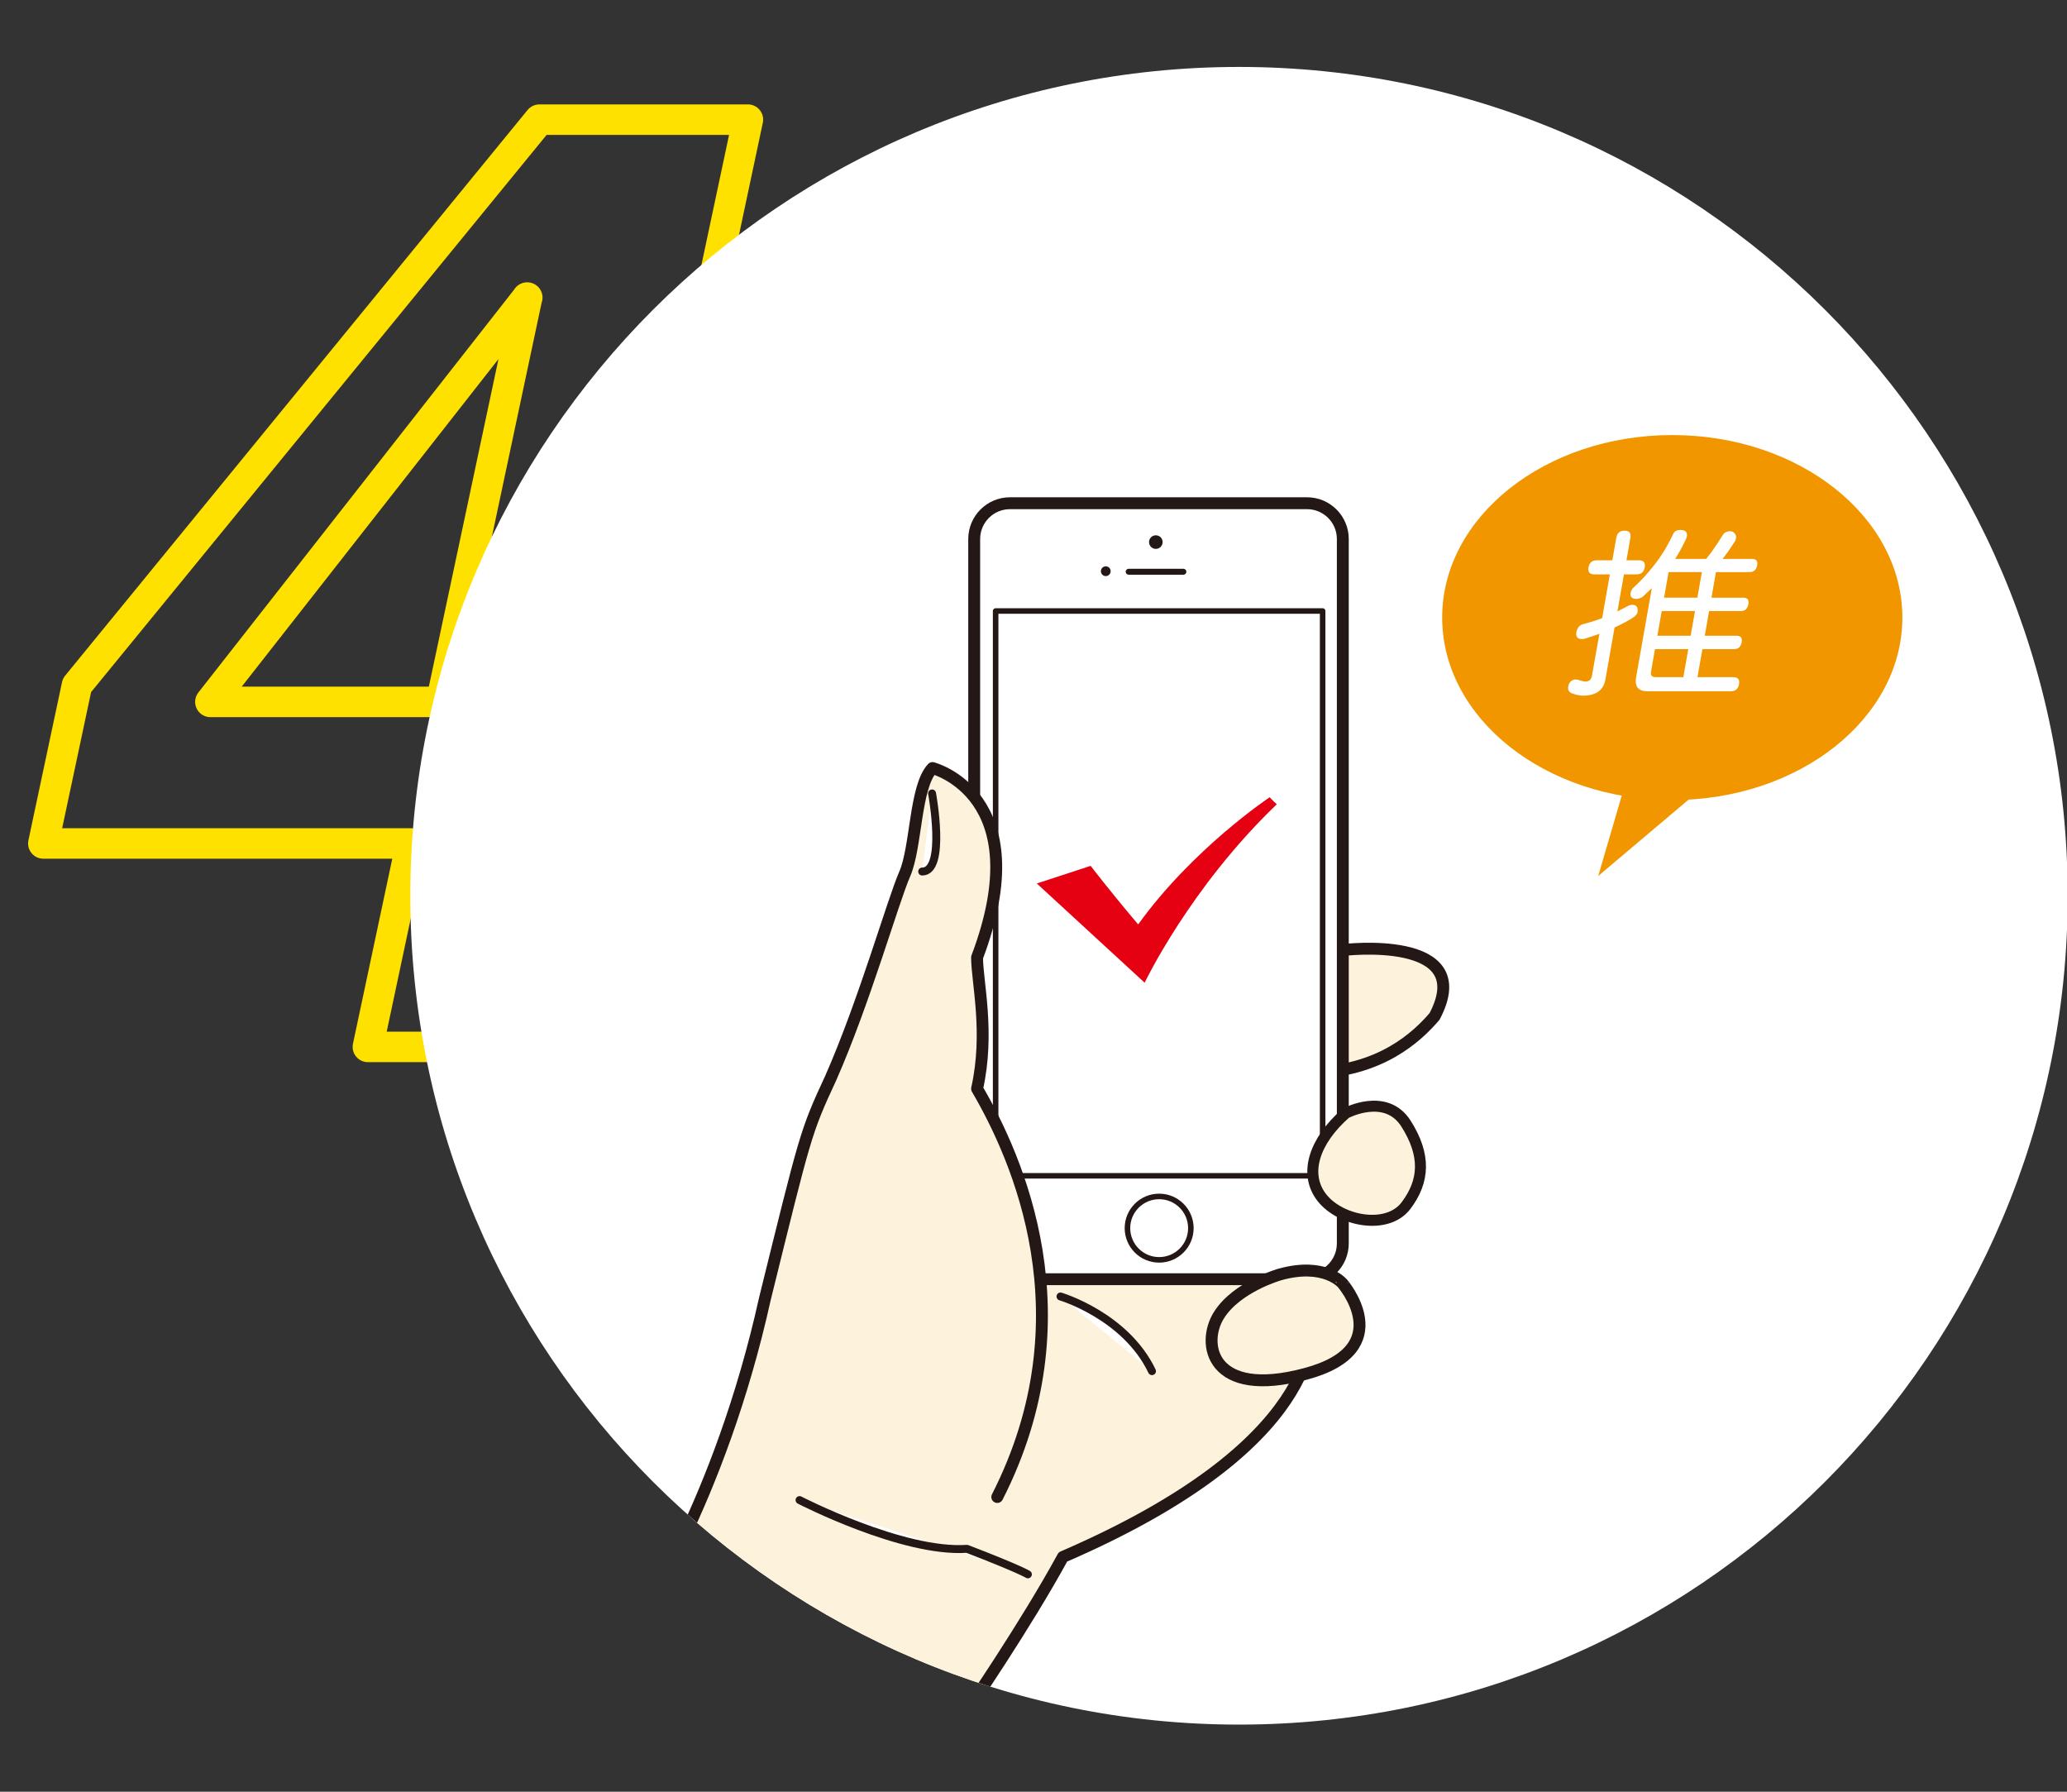
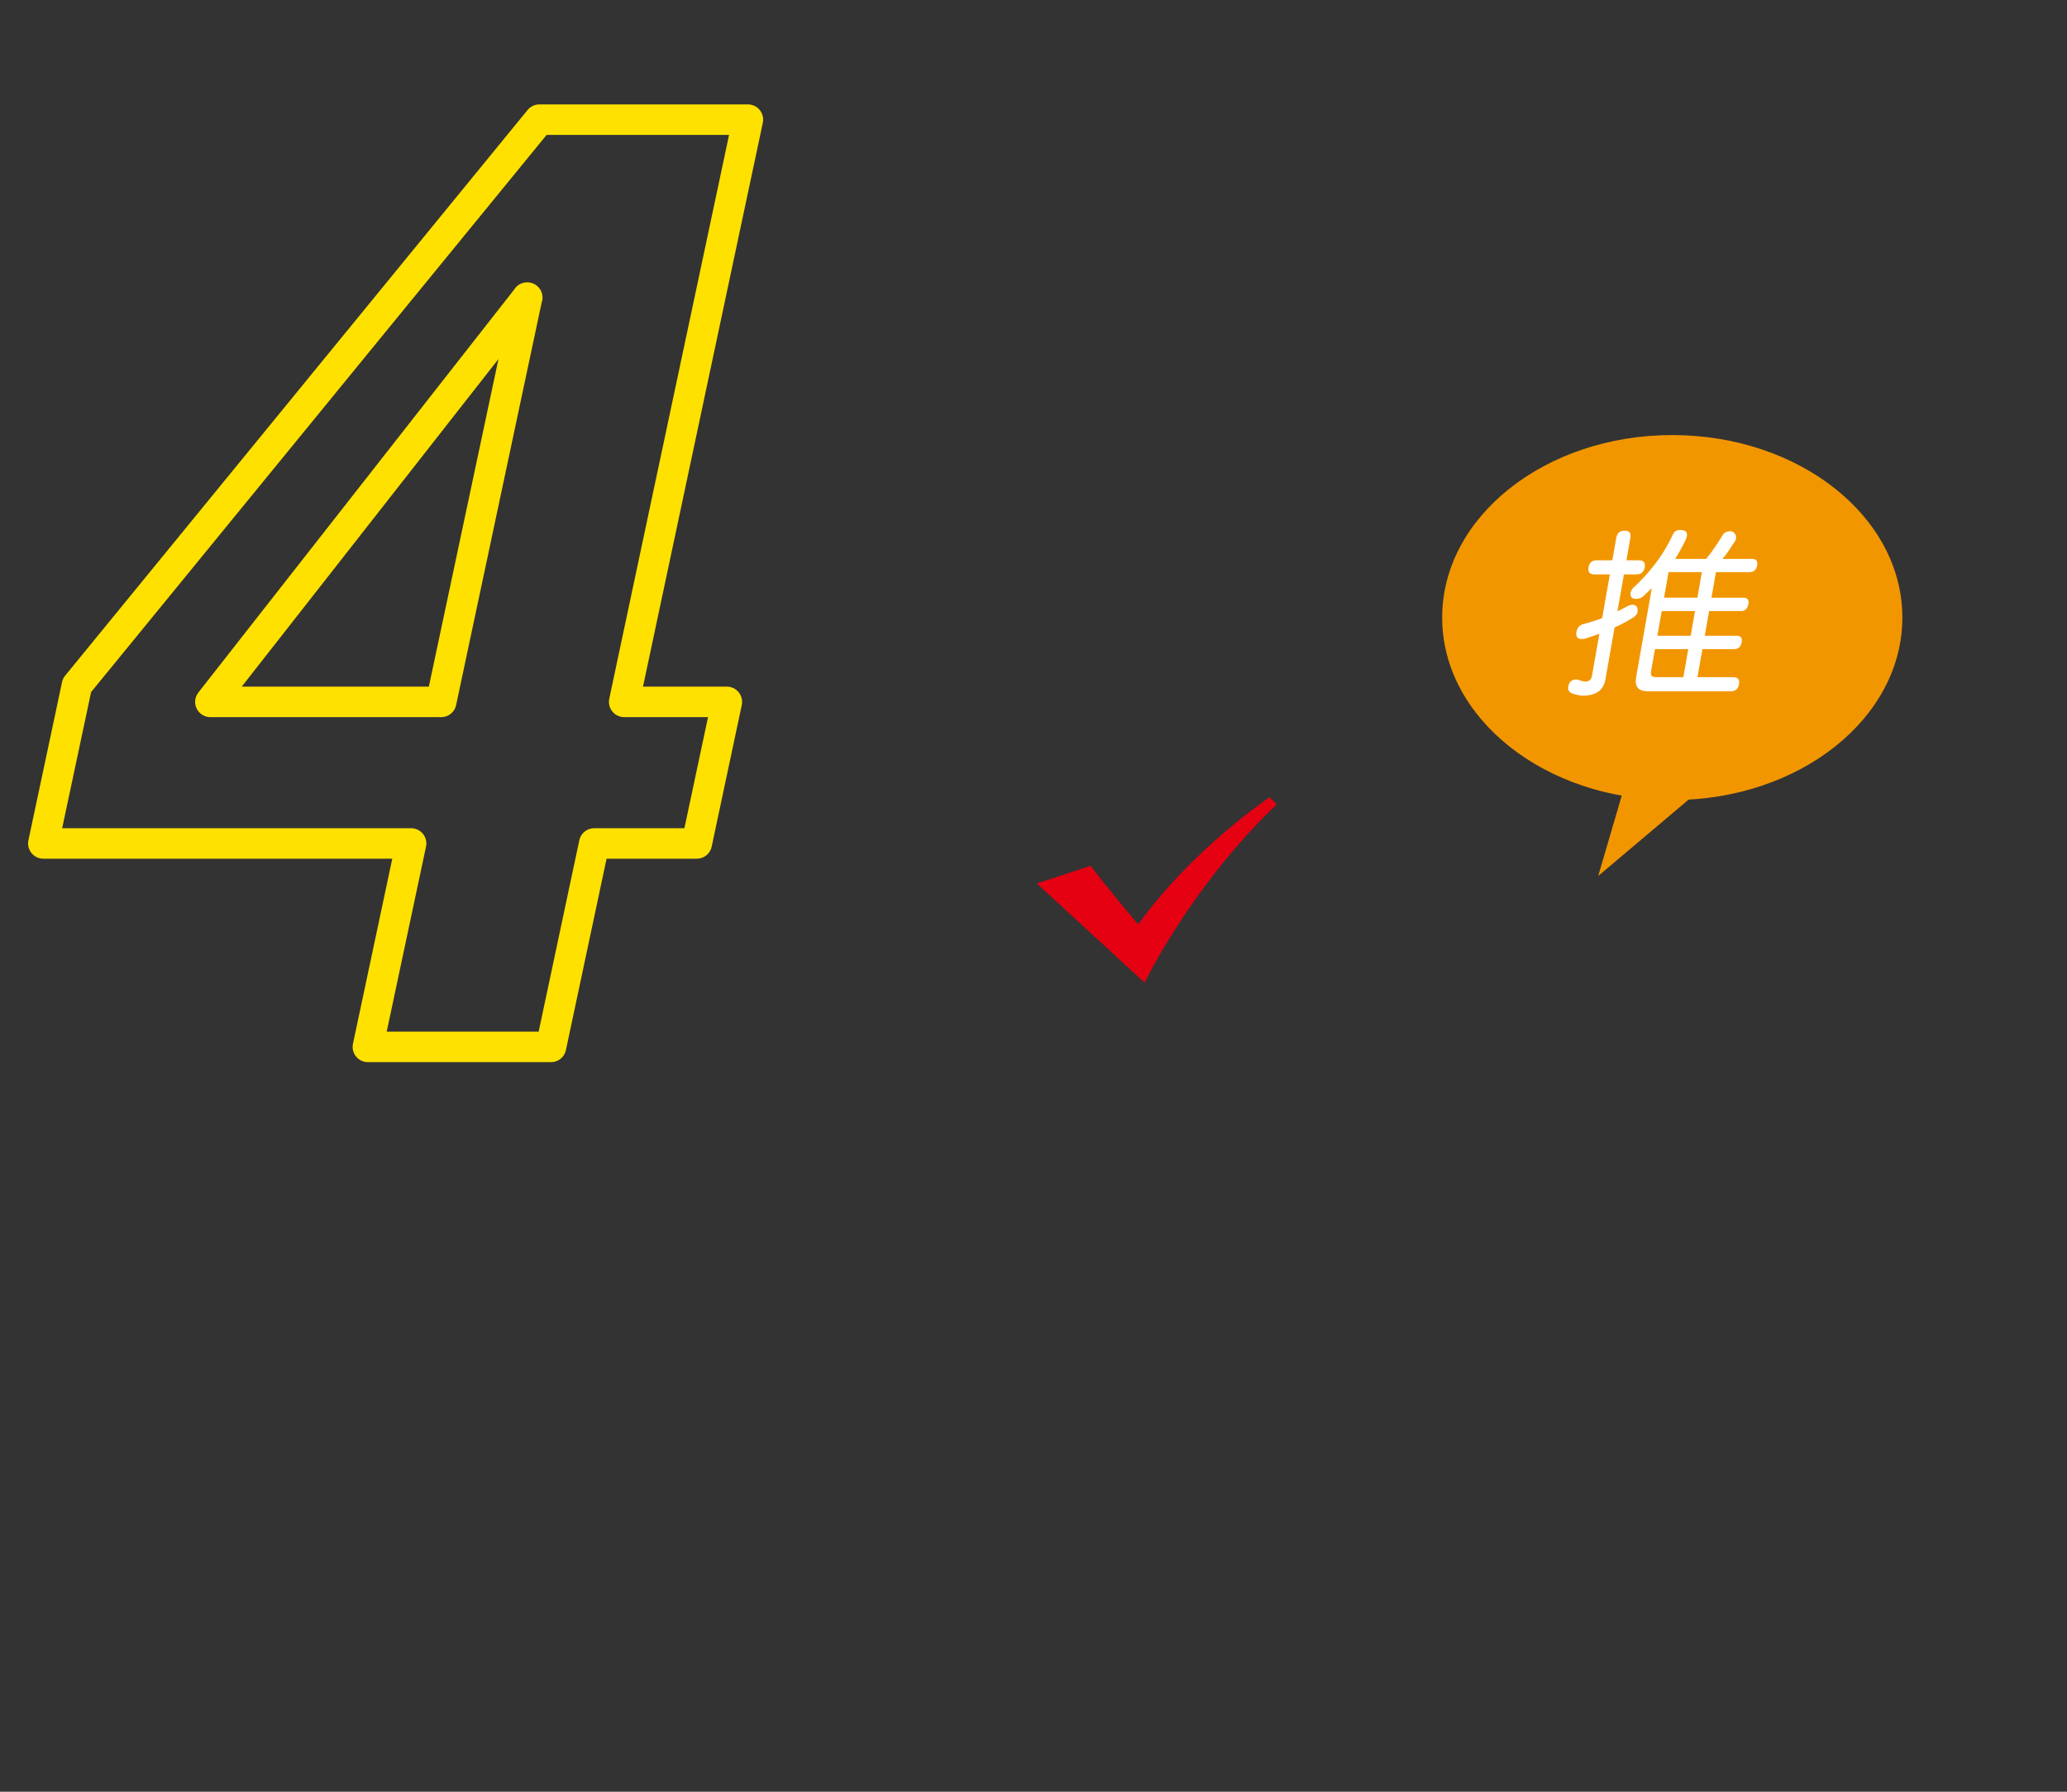
<svg xmlns="http://www.w3.org/2000/svg" xmlns:xlink="http://www.w3.org/1999/xlink" version="1.1" x="0px" y="0px" width="300px" height="260px" viewBox="0 0 300 260" enable-background="new 0 0 300 260" xml:space="preserve">
  <rect x="0" y="0" width="300" height="260" fill="#333333" stroke="none" />
  <defs>
</defs>
  <path fill="none" stroke="#FFE100" stroke-width="4.426" stroke-linecap="round" stroke-linejoin="round" stroke-miterlimit="10" d="  M11.168,99.446l67.119-82.084h30.261l-17.956,84.49h14.902l-4.367,20.544H86.245l-6.273,29.521H53.394l6.273-29.521H6.29  L11.168,99.446z M30.535,101.853h33.5l12.47-58.671h0.023L30.535,101.853z" />
  <g>
    <defs>
-       <path id="SVGID_1_" d="M300.099,129.987c0,66.425-53.847,120.272-120.274,120.272c-66.423,0-120.271-53.848-120.271-120.272    c0-66.427,53.848-120.274,120.271-120.274C246.252,9.713,300.099,63.561,300.099,129.987z" />
-     </defs>
+       </defs>
    <use xlink:href="#SVGID_1_" overflow="visible" fill="#FFFFFF" />
    <clipPath id="SVGID_2_">
      <use xlink:href="#SVGID_1_" overflow="visible" />
    </clipPath>
    <g clip-path="url(#SVGID_2_)">
      <path fill="#FDF2DB" d="M130.146,209.459c0,0,5.594,16.779,23.421,11.186c17.827-5.596,26.218-15.73,26.218-15.73    s22.37-37.054,1.396-41.946c-20.971-4.894-42.297-3.147-45.441,10.834C132.591,187.787,128.747,208.412,130.146,209.459z" />
      <path fill="#FDF2DB" stroke="#231815" stroke-width="1.726" stroke-linecap="round" stroke-linejoin="round" stroke-miterlimit="10" d="    M194.894,137.863c0,0,19.666-2.406,13.316,9.63c-2.442,2.848-7.82,8.071-18.079,8.193    C179.872,155.813,194.894,137.863,194.894,137.863z" />
      <path fill="#FFFFFF" stroke="#231815" stroke-width="1.726" stroke-linecap="round" stroke-linejoin="round" stroke-miterlimit="10" d="    M141.393,180.432c0,2.868,2.325,5.196,5.192,5.196h43.117c2.867,0,5.191-2.328,5.191-5.196V78.218    c0-2.865-2.324-5.194-5.191-5.194h-43.117c-2.867,0-5.192,2.329-5.192,5.194V180.432z" />
-       <rect x="144.505" y="88.665" fill="none" stroke="#231815" stroke-width="0.804" stroke-linecap="round" stroke-linejoin="round" stroke-miterlimit="10" width="47.461" height="81.957" />
      <g>
        <path fill="none" stroke="#231815" stroke-width="0.804" stroke-linecap="round" stroke-linejoin="round" stroke-miterlimit="10" d="     M172.84,178.217c0,2.542-2.062,4.603-4.606,4.603c-2.536,0-4.598-2.061-4.598-4.603c0-2.54,2.062-4.601,4.598-4.601     C170.778,173.616,172.84,175.677,172.84,178.217z" />
-         <path fill="#231815" d="M172.187,82.969c0,0.236-0.193,0.429-0.431,0.429h-7.95c-0.236,0-0.43-0.192-0.43-0.429l0,0     c0-0.24,0.193-0.433,0.43-0.433h7.95C171.993,82.536,172.187,82.729,172.187,82.969L172.187,82.969z" />
-         <path fill="#231815" d="M161.197,82.889c0,0.391-0.313,0.71-0.709,0.71l0,0c-0.39,0-0.704-0.319-0.704-0.71l0,0     c0-0.391,0.314-0.709,0.704-0.709l0,0C160.884,82.18,161.197,82.498,161.197,82.889L161.197,82.889z" />
        <path fill="#231815" d="M168.742,78.662c0,0.548-0.44,0.988-0.989,0.988l0,0c-0.543,0-0.984-0.44-0.984-0.988l0,0     c0-0.544,0.441-0.984,0.984-0.984l0,0C168.302,77.678,168.742,78.118,168.742,78.662L168.742,78.662z" />
      </g>
      <path fill="#FDF2DB" stroke="#231815" stroke-width="1.596" stroke-linecap="round" stroke-linejoin="round" stroke-miterlimit="10" d="    M195.327,161.538c0,0,5.795-3.093,8.73,1.503c2.928,4.603,2.688,8.361,0,11.915c-2.69,3.554-9.468,2.3-12.187-1.146    C189.153,170.358,190.738,165.56,195.327,161.538z" />
      <path fill="#FDF2DB" stroke="#231815" stroke-width="1.726" stroke-linecap="round" stroke-linejoin="round" stroke-miterlimit="10" d="    M190.67,191.546c-0.487,1.745,1.71,17.917-36.401,34.382c-5.375,9.873-13.924,22.329-13.924,22.329l-48.126-12.456    c0,0,12.213-17.591,18.812-47.396c5.862-23.697,5.862-24.052,9.525-31.935c4.886-11.063,9.039-25.722,10.748-29.626    c1.714-3.912,1.469-12.707,4.034-15.392c0,0,15.389,3.907,6.472,27.481c0,3.543,1.833,10.87,0,19.058    c5.863,10.015,16.245,33.101,2.933,59.24" />
      <path fill="#FDF2DB" stroke="#231815" stroke-width="1.726" stroke-linecap="round" stroke-linejoin="round" stroke-miterlimit="10" d="    M185.771,184.936c0,0-6.236,1.748-8.854,5.905c-2.615,4.16-1.146,12.181,12.532,8.537s5.374-13.171,5.374-13.171    S192.234,183.136,185.771,184.936z" />
-       <path fill="#FFFFFF" stroke="#231815" stroke-width="1.151" stroke-linecap="round" stroke-linejoin="round" stroke-miterlimit="10" d="    M116.045,217.678c0,0,14.964,7.722,24.293,7.074c7.563,2.9,8.848,3.705,8.848,3.705" />
+       <path fill="#FFFFFF" stroke="#231815" stroke-width="1.151" stroke-linecap="round" stroke-linejoin="round" stroke-miterlimit="10" d="    M116.045,217.678c0,0,14.964,7.722,24.293,7.074" />
      <path fill="#FFFFFF" stroke="#231815" stroke-width="1.151" stroke-linecap="round" stroke-linejoin="round" stroke-miterlimit="10" d="    M135.279,115.137c0,0,2.083,11.333-1.435,11.333" />
      <path fill="#FFFFFF" stroke="#231815" stroke-width="1.151" stroke-linecap="round" stroke-linejoin="round" stroke-miterlimit="10" d="    M153.918,188.134c0,0,9.436,2.797,13.279,10.834" />
    </g>
  </g>
  <path fill="#F29600" d="M276.104,89.615c0,14.627-14.952,26.485-33.397,26.485c-18.438,0-33.393-11.858-33.393-26.485  c0-14.625,14.955-26.483,33.393-26.483C261.151,63.132,276.104,74.99,276.104,89.615z" />
  <polyline fill="#F29600" points="237.562,107.985 231.962,127.113 252.953,109.384 " />
  <path fill="#FFFFFF" d="M237.872,81.306c0.681,0,0.961,0.343,0.844,1.021c-0.123,0.686-0.525,1.024-1.206,1.024h-1.816l-0.945,5.373  c0.507-0.274,1.072-0.563,1.687-0.871l0.401-0.102c0.681,0,0.956,0.378,0.823,1.127c-0.032,0.188-0.197,0.402-0.496,0.638  c-0.717,0.497-1.659,1.006-2.829,1.537l-1.327,7.544c-0.275,1.569-1.371,2.353-3.283,2.353c-0.39,0-0.894-0.098-1.504-0.308  c-0.497-0.186-0.701-0.522-0.611-1.02c0.131-0.65,0.497-0.993,1.1-1.025c0.051,0,0.125,0.008,0.224,0.024  c0.584,0.188,0.967,0.283,1.155,0.283c0.543,0,0.867-0.283,0.965-0.842l1.077-6.092c-0.694,0.256-1.348,0.48-1.963,0.666  c-0.197,0.067-0.382,0.102-0.556,0.102c-0.662,0-0.934-0.338-0.815-1.024c0.1-0.563,0.397-0.938,0.891-1.122  c1.126-0.291,2.073-0.591,2.844-0.895l1.119-6.347h-2.253c-0.683,0-0.961-0.339-0.844-1.024c0.121-0.678,0.524-1.021,1.207-1.021  h2.248l0.579-3.273c0.118-0.682,0.521-1.025,1.201-1.025c0.683,0,0.966,0.344,0.844,1.025l-0.575,3.273H237.872z M243.888,76.906  c0.736,0,1.047,0.306,0.941,0.921c-0.024,0.118-0.074,0.279-0.166,0.487c-0.487,1.021-0.996,1.951-1.536,2.787h4.499  c0.241-0.309,0.473-0.596,0.689-0.872c0.631-0.869,1.238-1.78,1.813-2.733c0.252-0.275,0.586-0.414,0.992-0.414  c0.261,0,0.469,0.106,0.638,0.307c0.186,0.205,0.252,0.454,0.201,0.746c-0.038,0.235-0.161,0.476-0.354,0.712  c-0.409,0.667-0.854,1.308-1.335,1.923c-0.092,0.117-0.178,0.229-0.265,0.332h4.271c0.614,0,0.869,0.306,0.756,0.921  c-0.115,0.661-0.48,0.997-1.096,0.997h-4.886l-0.652,3.712h4.604c0.615,0,0.867,0.304,0.758,0.917  c-0.117,0.683-0.484,1.024-1.1,1.024h-4.605l-0.629,3.581h4.6c0.619,0,0.868,0.308,0.762,0.922  c-0.119,0.682-0.484,1.021-1.104,1.021h-4.602l-0.716,4.066h5.191c0.682,0,0.961,0.342,0.843,1.024  c-0.119,0.681-0.524,1.023-1.205,1.023h-12.072c-1.352,0-1.897-0.682-1.657-2.048l2.276-12.914  c-0.457,0.444-0.905,0.866-1.351,1.274c-0.323,0.19-0.615,0.285-0.872,0.285c-0.678,0-0.965-0.307-0.857-0.922  c0.019-0.117,0.113-0.314,0.283-0.588c1.13-1.022,2.178-2.15,3.124-3.376c1.028-1.279,1.949-2.789,2.77-4.526  C242.993,77.104,243.345,76.906,243.888,76.906z M244.317,98.263l0.716-4.066H240.2l-0.575,3.274  c-0.095,0.528,0.134,0.792,0.678,0.792H244.317z M245.377,92.254l0.635-3.581h-4.835l-0.631,3.581H245.377z M246.354,86.731  l0.653-3.712h-4.834l-0.653,3.712H246.354z" />
  <path fill="#E50012" d="M150.481,128.204l15.649,14.396c0,0,6.575-13.816,19.178-25.887c-0.788-0.727-1.028-1.025-1.028-1.025  s-11.142,7.414-19.088,18.461c-4.354-5.148-6.897-8.505-6.897-8.505L150.481,128.204z" />
  <rect id="_x3C_切片_x3E__14_" fill="none" width="300" height="260" />
</svg>